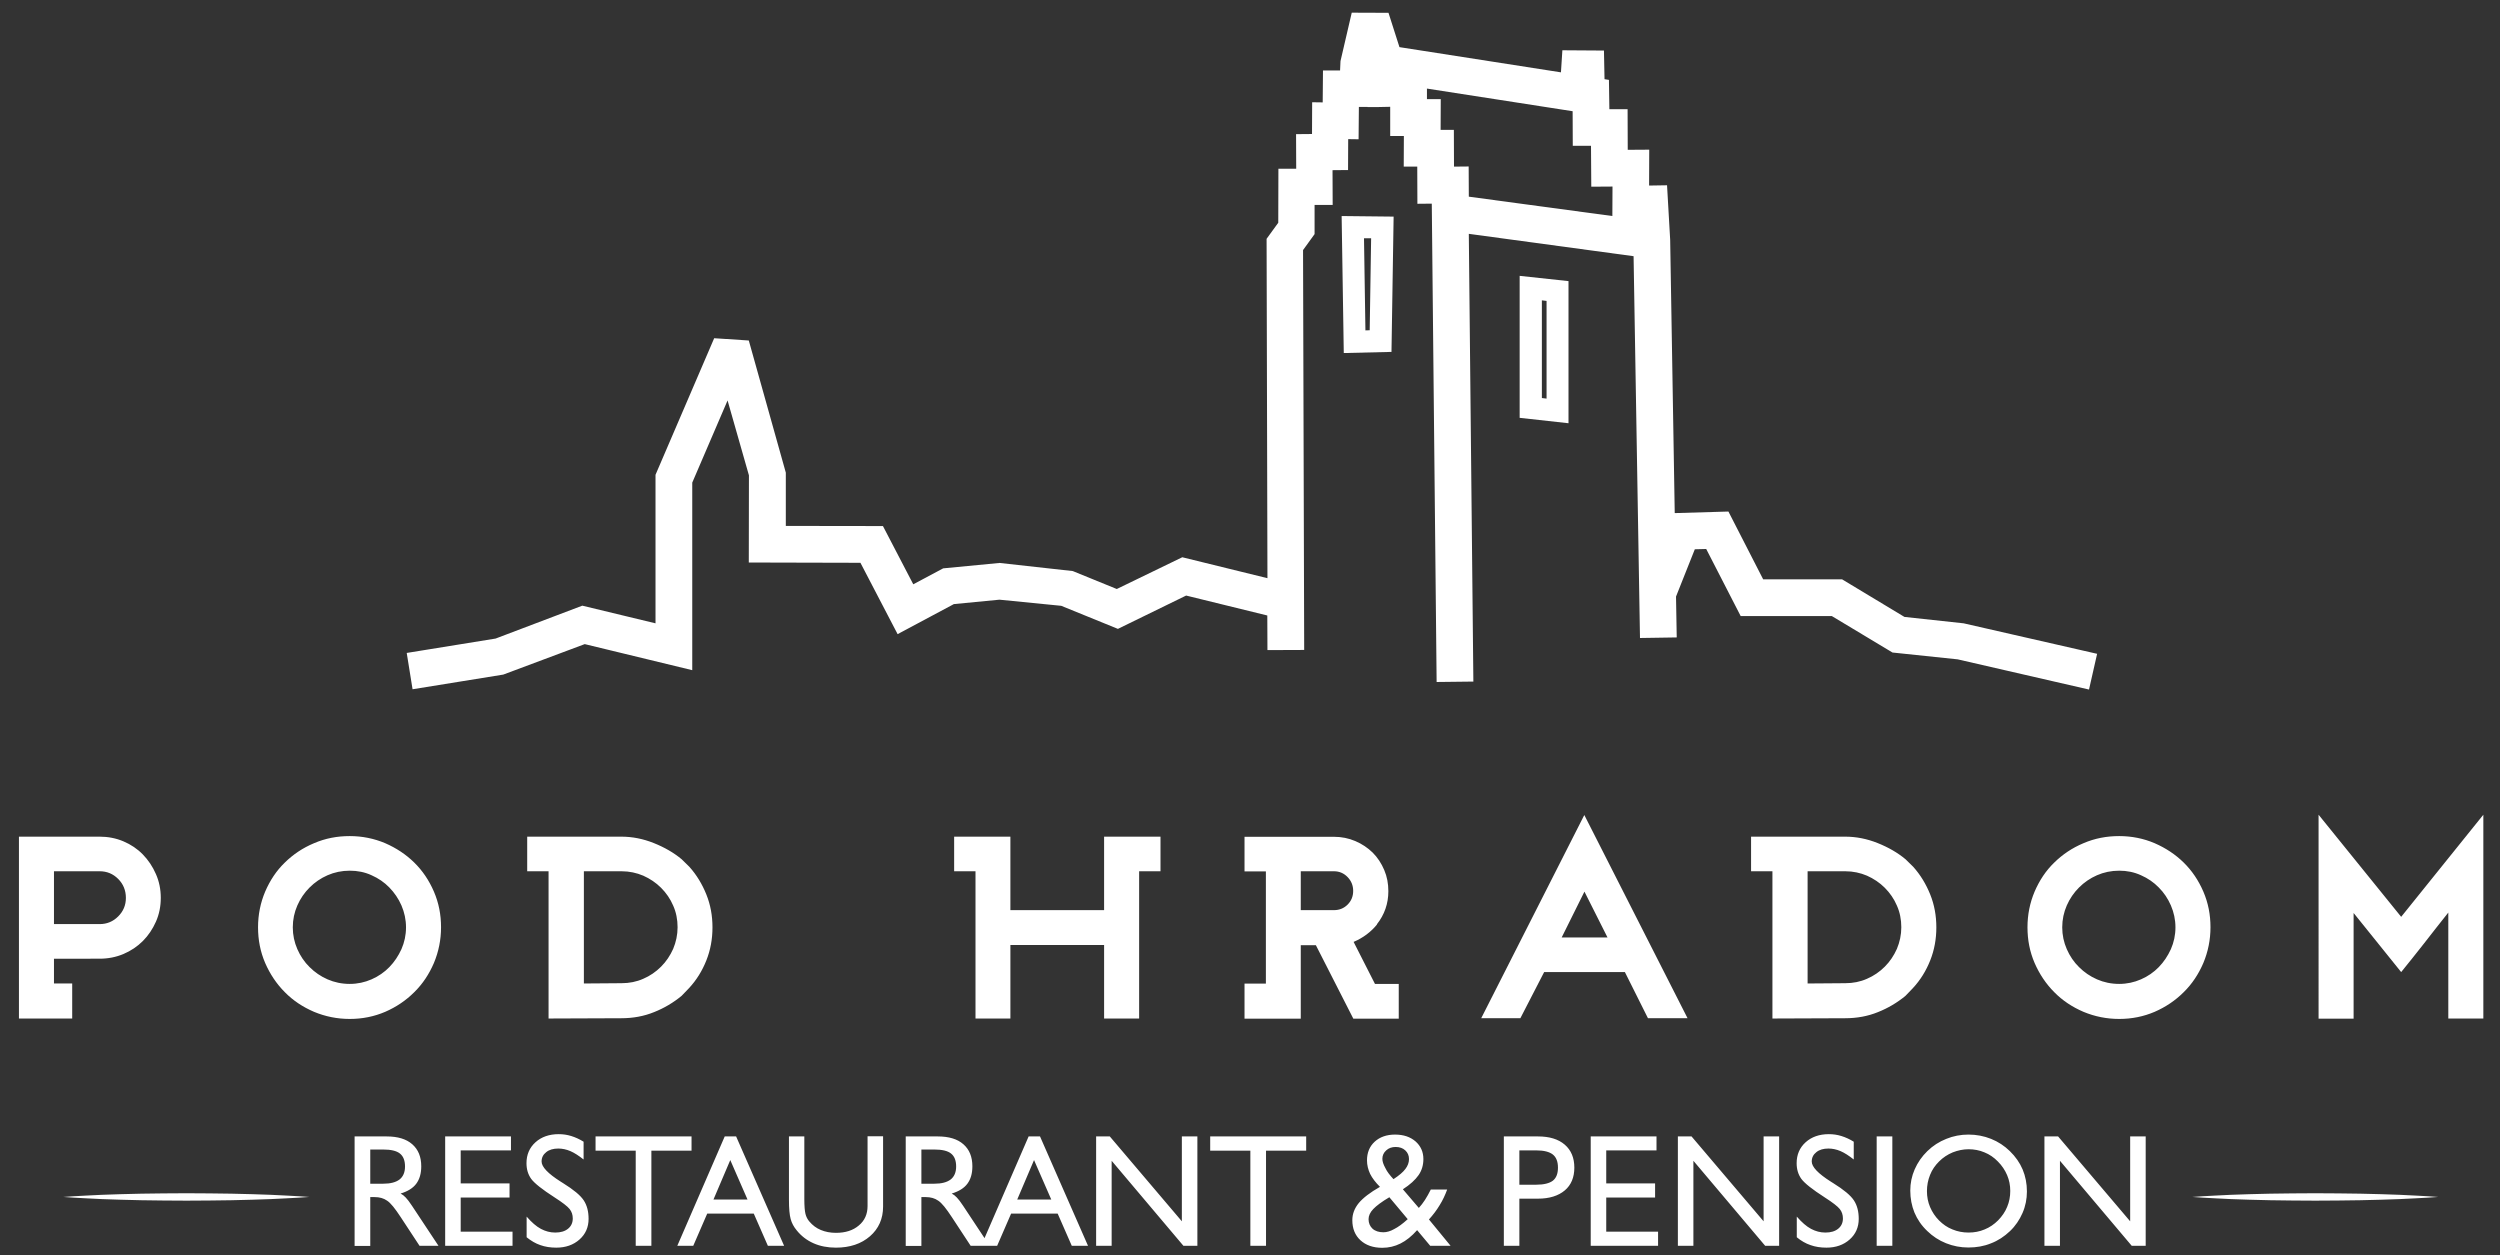
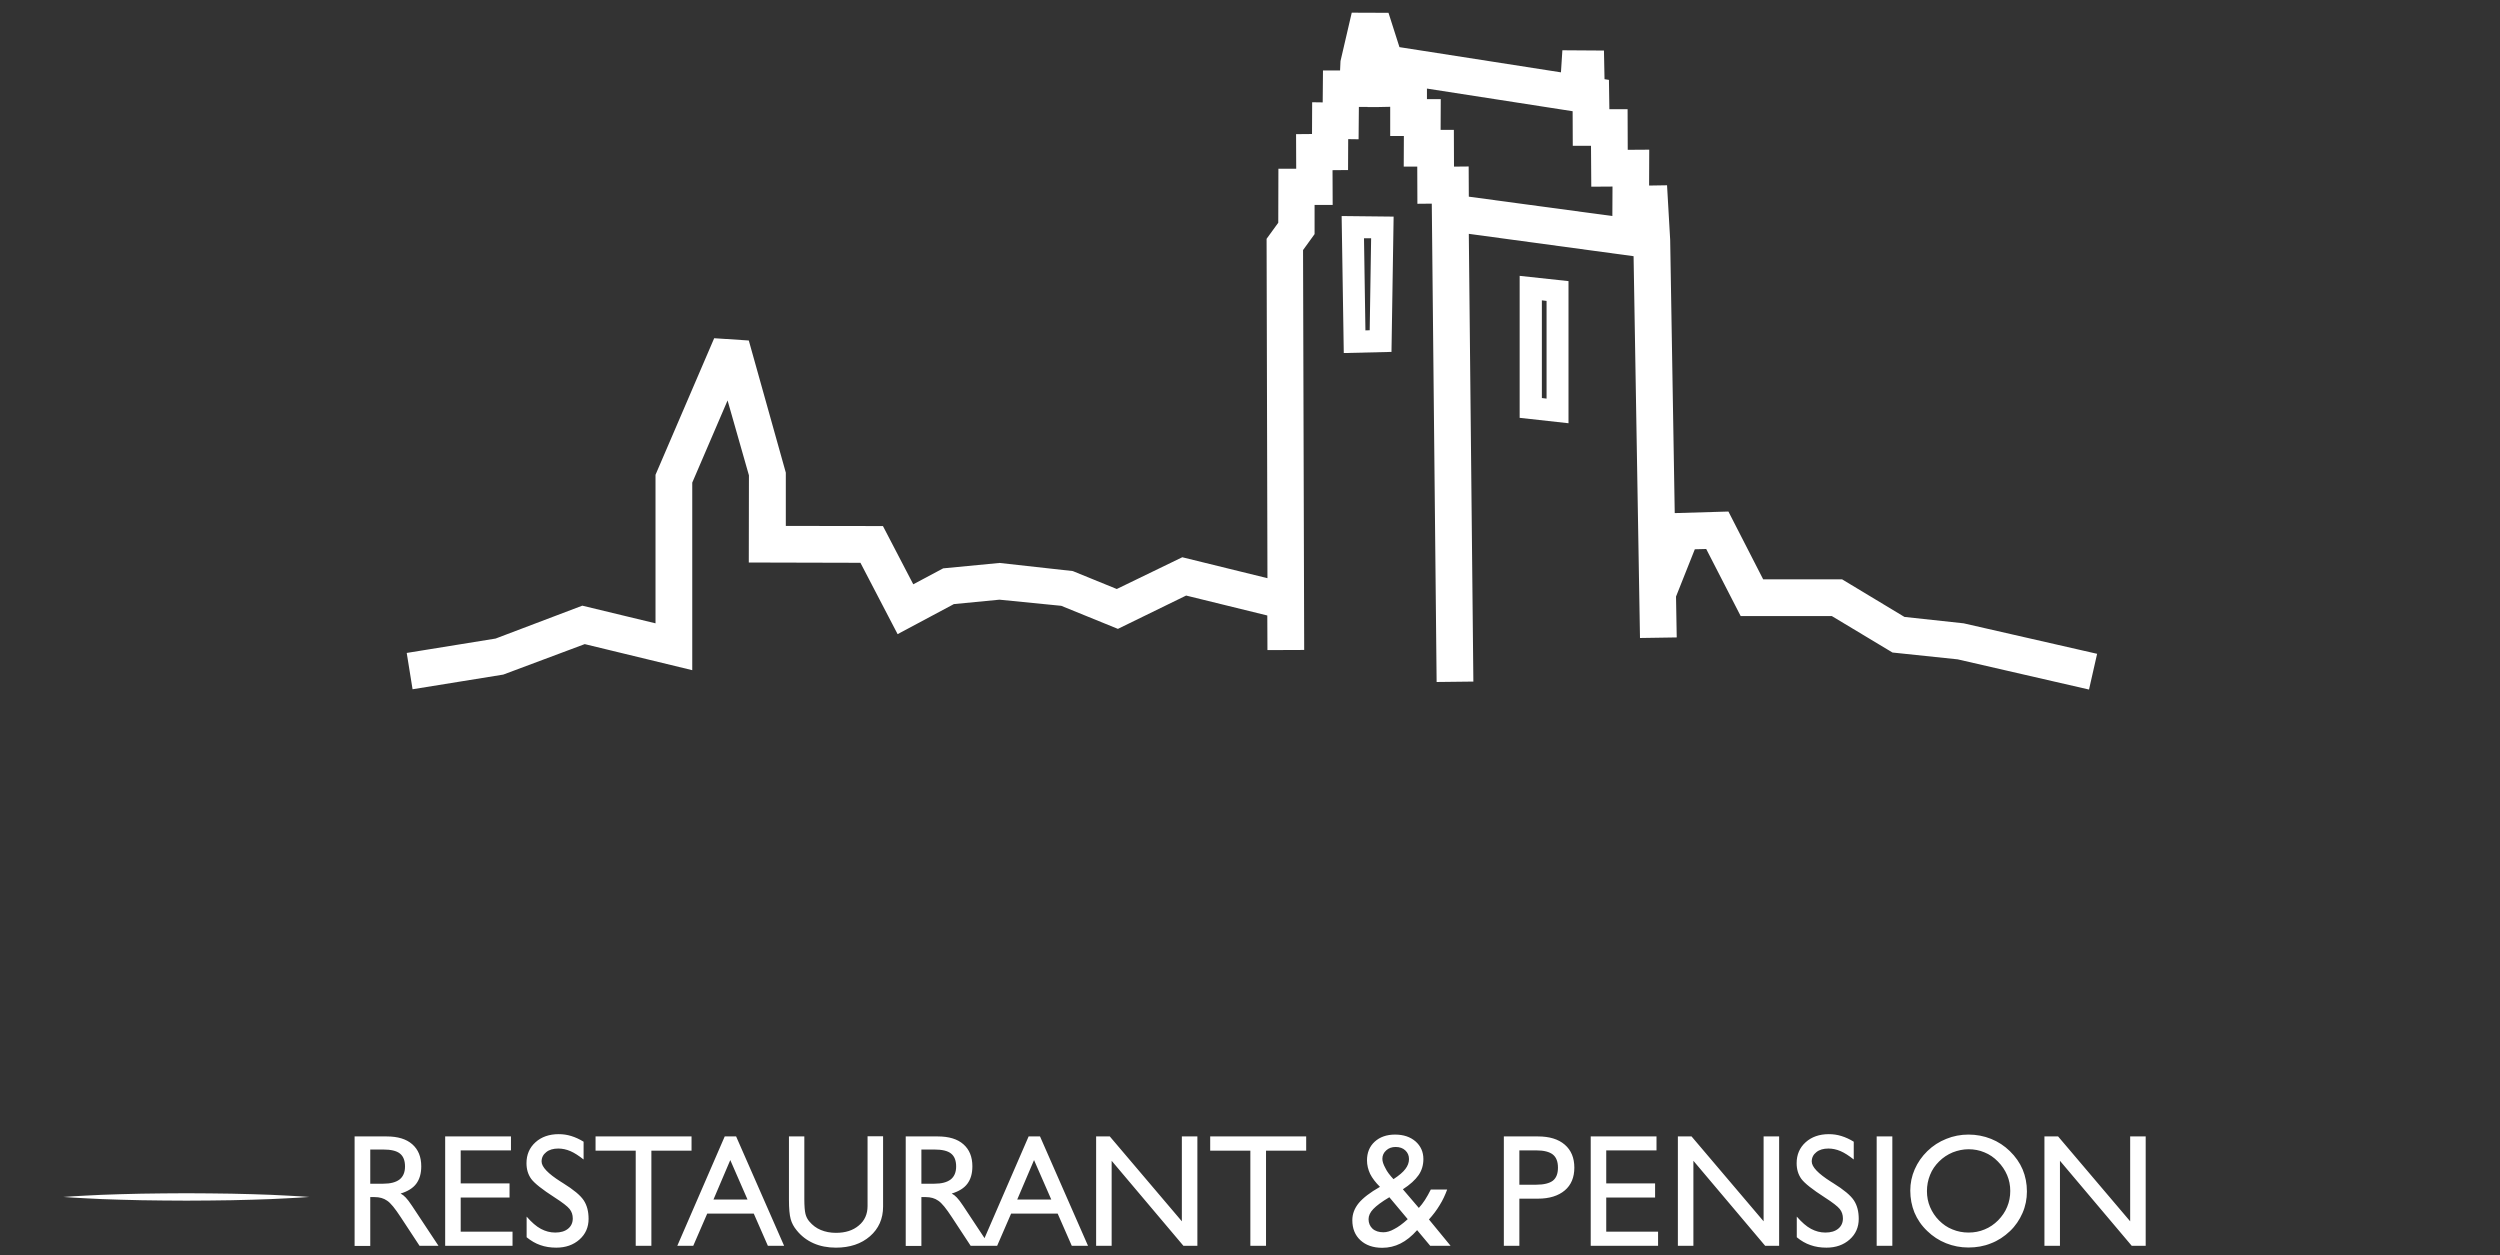
<svg xmlns="http://www.w3.org/2000/svg" version="1.1" id="Layer_1" x="0px" y="0px" width="1755.5px" height="881.6px" viewBox="0 0 1755.5 881.6" style="enable-background:new 0 0 1755.5 881.6;" xml:space="preserve">
  <rect x="0" y="0" width="1755.5" height="881.6" fill="#333333" stroke="none" />
  <style type="text/css">
	.st0{fill:#FFFFFF;}
</style>
  <g>
-     <path class="st0" d="M1539.5,840.5c0,0,2.7-0.2,7.4-0.5c4.7-0.2,11.5-0.7,19.6-1c8.1-0.3,17.5-0.6,27.6-0.8   c5.1-0.1,10.3-0.2,15.6-0.2c5.3,0,10.7-0.1,16.1-0.1c5.4,0,10.8,0.1,16.1,0.1c5.3,0,10.5,0.2,15.6,0.2c10.1,0.2,19.5,0.5,27.6,0.8   c8.1,0.3,14.8,0.8,19.6,1c4.7,0.3,7.4,0.5,7.4,0.5s-2.7,0.2-7.4,0.5c-4.7,0.2-11.5,0.7-19.6,1c-8.1,0.3-17.5,0.6-27.6,0.8   c-5.1,0.1-10.3,0.2-15.6,0.2c-5.3,0-10.7,0.1-16.1,0.1c-5.4,0-10.8-0.1-16.1-0.1c-5.3,0-10.5-0.2-15.6-0.2   c-10.1-0.2-19.6-0.5-27.6-0.8c-8.1-0.3-14.8-0.8-19.6-1C1542.2,840.7,1539.5,840.5,1539.5,840.5" />
    <path class="st0" d="M1466.9,484.2l-92.2-21.2l-45.8-4.8l-42.6-25.6h-64l-24.2-47.1l-8,0.2l-13.2,33.2l0.5,28.7l-25.8,0.4   l-4.5-268.1l-115.7-15.7l3.2,314.4l-25.8,0.3l-3.4-335.9l-10.1,0.1l-0.1-26.1l-9.5,0l0.1-21.5l-9.6,0l0-20.5l-9.7,0.2l-3.6,0   l-2.6,0v-0.1l-6.1,0l-0.2,22.7l-7.3-0.1l-0.1,21.7l-10.9,0.1l0.1,24.4l-12.7,0l0,20.5l-8.1,11.2l0.8,280.8l-25.8,0.1l-0.1-24.3   l-57-14L785,441.6l-39.8-16.2l-43.4-4.3l-32,3.1l-39.5,21.1l-26.1-50.1l-78.4-0.2l0.1-61.2l-15-52.6l-24.8,57.7v131.7l-75.5-18.3   l-57.2,21.4l-63.7,10.3l-4.1-25.5l62.4-10.1l60.9-23.1l51.4,12.4V333.4l41.2-95.9l24.3,1.6l26,92.8l0,37.4l68.2,0.1l21.3,40.9   l21-11.2l39.6-3.8l51.4,5.7l30.9,12.6l46-22.3l59.8,14.7l-0.6-238.3l8.2-11.3l0.1-37.9l12.5,0l-0.1-24.3l11.2-0.1l0.1-22.3l7.4,0.1   l0.2-22.4l12,0l0.3-6.6l7.9-34L975,9l7.7,24.1l113.4,17.7l1-15.5l29.2,0.2l0.4,20.1l3.1,0.5l0.3,20.6l12.8,0l0.1,28.5l15.1-0.1   l-0.1,25.2l12.6-0.2l2.2,38.3l3.2,191.9l37.7-1.1l24.4,47.6h55.4l43.8,26.4l41.6,4.5l93.7,21.4L1466.9,484.2z M1031.4,138.1   l100.8,13.6l0.1-20.7l-14.9,0.1l-0.2-28.7l-12.8,0l-0.1-24.3L1002,62.2l0,7.4l9.7,0l-0.1,21.6l9.3,0l0.1,25.8l10.3-0.1   L1031.4,138.1z" />
    <path class="st0" d="M943.6,247.9l-1.5-96.2l36.5,0.4l-1.5,95L943.6,247.9z M957.8,167.3l1,64.7l3-0.1l1-64.6L957.8,167.3z" />
    <path class="st0" d="M1101.4,297.2l-34.3-3.8v-99.7l34.3,3.7V297.2z M1082.7,279.5l3.3,0.4v-68.6l-3.3-0.4V279.5z" />
    <path class="st0" d="M1435.6,874.8V798h9.6l50.6,59.6V798h10.9v76.8h-9.8l-50.4-59.7v59.7H1435.6z M1341.4,836   c0-5.1,1-10.1,3.1-14.9c2.1-4.8,5.1-9.1,8.9-12.8c3.9-3.8,8.3-6.6,13.3-8.6c4.9-2,10.1-3,15.6-3c5.5,0,10.8,1,15.8,3   c5,2,9.4,4.9,13.2,8.6c4,3.9,7,8.2,9,12.9c2,4.8,3,9.9,3,15.5c0,5.2-1,10.3-3.1,15.1c-2.1,4.8-5,9.1-8.8,12.7   c-4,3.8-8.4,6.7-13.4,8.6c-4.9,2-10.2,2.9-15.8,2.9c-5.5,0-10.7-1-15.7-3c-5-2-9.4-4.9-13.2-8.6c-4-3.8-7-8.2-9-13   C1342.4,846.7,1341.4,841.5,1341.4,836z M1353.1,836.4c0,3.9,0.7,7.7,2.2,11.2c1.5,3.5,3.6,6.7,6.3,9.4c2.7,2.7,5.8,4.9,9.4,6.3   c3.6,1.5,7.4,2.2,11.3,2.2c4,0,7.8-0.7,11.3-2.2c3.5-1.4,6.7-3.6,9.5-6.4c2.7-2.8,4.9-5.9,6.3-9.4c1.5-3.5,2.2-7.3,2.2-11.2   c0-3.9-0.7-7.6-2.2-11.1c-1.5-3.5-3.6-6.7-6.5-9.6c-2.7-2.8-5.9-5-9.4-6.4c-3.5-1.5-7.3-2.2-11.2-2.2c-3.8,0-7.5,0.8-11.1,2.2   c-3.6,1.5-6.8,3.6-9.6,6.4c-2.7,2.7-4.9,5.8-6.3,9.4C1353.8,828.7,1353.1,832.5,1353.1,836.4z M1317.8,874.8V798h11v76.8H1317.8z    M1261.7,868.8v-14.5c3.5,4,6.8,6.9,10,8.6c3.2,1.7,6.5,2.6,10.1,2.6c3.8,0,6.8-0.9,9-2.7c2.2-1.8,3.3-4.2,3.3-7.2   c0-2.5-0.7-4.7-2.2-6.6c-1.5-1.9-5-4.6-10.6-8.2c-8.7-5.6-14.1-9.9-16.4-13c-2.2-3.1-3.3-6.7-3.3-11c0-6,2.1-10.9,6.3-14.7   c4.2-3.8,9.7-5.7,16.3-5.7c3,0,5.9,0.4,8.8,1.3c2.9,0.9,5.8,2.2,8.7,4v12.5c-3.4-2.7-6.5-4.7-9.3-5.9c-2.8-1.2-5.7-1.8-8.5-1.8   c-3.4,0-6.3,0.8-8.4,2.5c-2.2,1.7-3.3,3.9-3.3,6.6c0,3.8,4.5,8.5,13.5,14.2l1.6,1c7.4,4.6,12.2,8.6,14.5,12.1   c2.3,3.5,3.4,7.8,3.4,13c0,5.8-2.1,10.7-6.4,14.5c-4.3,3.8-9.7,5.7-16.3,5.7c-4.1,0-7.9-0.6-11.2-1.8   C1268,873.2,1264.7,871.3,1261.7,868.8z M1178.2,874.8V798h9.6l50.6,59.6V798h10.9v76.8h-9.8l-50.4-59.7v59.7H1178.2z M1117,874.8   V798h46.2v9.8h-35.3V831h34.3v9.9h-34.3v24h36.4v9.9H1117z M1056,874.8V798h24c8,0,14.3,1.9,18.8,5.8c4.5,3.9,6.7,9.3,6.7,16.1   c0,6.8-2.2,12.2-6.7,16c-4.5,3.8-10.8,5.8-18.8,5.8h-13.1v33.1H1056z M1066.9,831.9h11.9c5.3,0,9.2-1,11.6-2.8   c2.4-1.9,3.6-4.9,3.6-9.2c0-4.2-1.2-7.3-3.6-9.2c-2.4-1.9-6.3-2.9-11.6-2.9h-11.9V831.9z M1018.6,874.8h-14.3l-9.2-11   c-3.8,4.3-7.7,7.4-11.7,9.4c-4,2-8.2,3-12.8,3c-6.4,0-11.5-1.8-15.3-5.3c-3.8-3.5-5.7-8.2-5.7-14.1c0-4.3,1.5-8.3,4.5-12   c3-3.6,7.9-7.4,14.9-11.4c-3.1-3.1-5.4-6.1-6.9-9.1c-1.4-3-2.2-6.2-2.2-9.5c0-5.4,1.8-9.8,5.4-13.1c3.6-3.3,8.4-5,14.3-5   c5.9,0,10.7,1.6,14.4,4.8c3.6,3.2,5.5,7.3,5.5,12.4c0,4.2-1.1,8-3.4,11.3c-2.3,3.3-6,6.7-11,9.9l11.2,13.1c1.5-1.6,2.9-3.5,4.3-5.6   c1.4-2.1,2.7-4.6,4.1-7.3h11.5c-1.4,3.8-3.1,7.5-5.3,11c-2.1,3.5-4.6,6.8-7.5,10L1018.6,874.8z M978.5,828c4-2.6,6.8-5,8.4-7.2   c1.6-2.1,2.5-4.4,2.5-6.9c0-2.5-0.9-4.5-2.6-6.1c-1.7-1.6-4-2.4-6.8-2.4c-2.6,0-4.9,0.8-6.6,2.4c-1.8,1.6-2.7,3.6-2.7,5.9   c0,1.8,0.7,4,2.1,6.5C974,822.8,976,825.3,978.5,828z M988.5,856.1l-12.9-15.4c-5.4,3.2-9.1,6-11.3,8.3c-2.2,2.3-3.3,4.7-3.3,7.1   c0,2.8,1,5,2.8,6.7c1.9,1.7,4.5,2.5,7.6,2.5c2.3,0,4.9-0.7,7.5-2.2C981.7,861.7,984.9,859.4,988.5,856.1z M878,874.8V808h-28.2v-10   h67.4v10h-28.2v66.8H878z M769.7,874.8V798h9.6l50.6,59.6V798h10.9v76.8H831l-50.4-59.7v59.7H769.7z M689,874.8l33.3-76.8h8   l33.7,76.8h-11.4l-9.9-22.6H710l-9.8,22.6H689z M714.3,842.3h23.9l-12.1-27.7L714.3,842.3z M647,831.2h9.1c5.1,0,8.9-1,11.5-3   c2.5-2,3.8-5,3.8-9.1c0-4.2-1.2-7.2-3.6-9.1c-2.4-1.9-6.3-2.8-11.7-2.8H647V831.2z M636,874.8V798h22.5c7.8,0,13.8,1.8,18,5.5   c4.2,3.7,6.3,8.8,6.3,15.5c0,5.1-1.2,9.1-3.5,12.2c-2.3,3.1-6,5.4-11,6.9c1.3,0.7,2.5,1.6,3.6,2.8c1.1,1.1,2.6,3.1,4.4,5.8   l18.6,28.1h-13.3l-13.2-20.1c-4-6.1-7.1-10-9.6-11.6c-2.4-1.7-5.3-2.5-8.7-2.5H647v34.3H636z M553.9,798h10.9V842   c0,4.9,0.3,8.4,0.8,10.4c0.5,2,1.4,3.8,2.7,5.3c2.3,2.7,4.9,4.7,8.1,6c3.1,1.3,6.7,2,10.6,2c6.7,0,12-1.7,16.1-5.2   c4.1-3.4,6.1-8,6.1-13.6v-49h10.9v49.4c0,8.5-3.1,15.5-9.2,20.8c-6.1,5.3-14.1,8-23.9,8c-5.8,0-11.1-1-15.8-3.1   c-4.7-2.1-8.6-5.1-11.8-9.1c-2-2.4-3.4-5-4.2-7.9c-0.8-2.9-1.2-7.4-1.2-13.5V798z M475.6,874.8l33.3-76.8h8l33.7,76.8h-11.4   l-9.9-22.6h-32.7l-9.8,22.6H475.6z M501,842.3h23.9l-12.1-27.7L501,842.3z M446.4,874.8V808h-28.2v-10h67.4v10h-28.2v66.8H446.4z    M369.8,868.8v-14.5c3.5,4,6.8,6.9,10,8.6c3.2,1.7,6.5,2.6,10.1,2.6c3.8,0,6.8-0.9,9-2.7c2.2-1.8,3.3-4.2,3.3-7.2   c0-2.5-0.7-4.7-2.2-6.6c-1.5-1.9-5-4.6-10.6-8.2c-8.7-5.6-14.1-9.9-16.4-13c-2.2-3.1-3.3-6.7-3.3-11c0-6,2.1-10.9,6.3-14.7   c4.2-3.8,9.7-5.7,16.3-5.7c3,0,5.9,0.4,8.8,1.3c2.9,0.9,5.8,2.2,8.7,4v12.5c-3.4-2.7-6.5-4.7-9.3-5.9c-2.8-1.2-5.7-1.8-8.5-1.8   c-3.4,0-6.3,0.8-8.4,2.5c-2.2,1.7-3.3,3.9-3.3,6.6c0,3.8,4.5,8.5,13.5,14.2l1.6,1c7.4,4.6,12.2,8.6,14.5,12.1   c2.3,3.5,3.4,7.8,3.4,13c0,5.8-2.1,10.7-6.4,14.5c-4.3,3.8-9.7,5.7-16.3,5.7c-4.1,0-7.9-0.6-11.2-1.8   C376.1,873.2,372.9,871.3,369.8,868.8z M312.6,874.8V798h46.2v9.8h-35.3V831h34.3v9.9h-34.3v24h36.4v9.9H312.6z M260,831.2h9.1   c5.1,0,8.9-1,11.5-3c2.5-2,3.8-5,3.8-9.1c0-4.2-1.2-7.2-3.6-9.1c-2.4-1.9-6.3-2.8-11.7-2.8H260V831.2z M249,874.8V798h22.5   c7.8,0,13.8,1.8,18,5.5c4.2,3.7,6.3,8.8,6.3,15.5c0,5.1-1.2,9.1-3.5,12.2c-2.3,3.1-6,5.4-11,6.9c1.3,0.7,2.5,1.6,3.6,2.8   c1.1,1.1,2.6,3.1,4.4,5.8l18.6,28.1h-13.3l-13.2-20.1c-4-6.1-7.1-10-9.6-11.6c-2.4-1.7-5.3-2.5-8.7-2.5H260v34.3H249z" />
-     <path class="st0" d="M1743.8,715.2h-24.6v-74.4c-5.6,7-11.2,14.2-16.9,21.5c-5.7,7.3-11.1,14-16.2,20.3l-33.4-41.5v74.2h-24.6   V572.1l58,71.7l57.7-71.7V715.2z M1488.1,611.4c-5.6,0-10.8,1.1-15.6,3.2c-4.8,2.1-9,5-12.6,8.6c-3.6,3.6-6.5,7.8-8.6,12.6   c-2.1,4.8-3.2,9.9-3.2,15.4c0,5.4,1.1,10.5,3.2,15.3c2.1,4.8,5,9.1,8.6,12.6c3.6,3.6,7.8,6.5,12.6,8.6c4.8,2.1,10,3.2,15.6,3.2   c5.4,0,10.5-1.1,15.3-3.2c4.8-2.1,9-5,12.5-8.6c3.5-3.6,6.3-7.8,8.5-12.6c2.1-4.8,3.2-9.9,3.2-15.3c0-5.4-1.1-10.5-3.2-15.4   c-2.1-4.8-4.9-9-8.5-12.6c-3.5-3.6-7.7-6.5-12.5-8.6C1498.6,612.4,1493.5,611.4,1488.1,611.4z M1488.1,715.5   c-8.8,0-17.2-1.7-25.1-5c-7.9-3.4-14.7-7.9-20.5-13.8c-5.8-5.8-10.4-12.7-13.8-20.5c-3.4-7.9-5-16.2-5-25.1c0-8.8,1.7-17.2,5-25   c3.4-7.9,7.9-14.7,13.8-20.4c5.8-5.7,12.6-10.3,20.5-13.6c7.9-3.4,16.2-5,25.1-5c8.8,0,17.2,1.7,24.9,5c7.8,3.4,14.6,7.9,20.4,13.6   c5.8,5.7,10.4,12.5,13.8,20.4c3.4,7.9,5,16.2,5,25c0,8.8-1.7,17.2-5,25.1c-3.4,7.9-7.9,14.7-13.8,20.5   c-5.8,5.8-12.6,10.4-20.4,13.8C1505.3,713.8,1497,715.5,1488.1,715.5z M1295.8,690.4c5.4,0,10.5-1,15.2-3.1c4.7-2,8.9-4.9,12.5-8.5   c3.6-3.6,6.4-7.8,8.5-12.5c2-4.8,3.1-9.8,3.1-15.2c0-5.4-1-10.5-3.1-15.2c-2-4.7-4.9-8.9-8.5-12.5c-3.6-3.6-7.8-6.4-12.5-8.5   c-4.7-2-9.8-3.1-15.2-3.1h-26.5v78.8c4.4,0,8.9,0,13.4-0.1C1287.2,690.5,1291.5,690.4,1295.8,690.4z M1343.5,608.7   c5.1,5.7,9,12.2,11.9,19.4c2.9,7.2,4.3,14.9,4.3,23.1c0,8.2-1.4,15.9-4.3,23.2c-2.9,7.3-6.9,13.8-12.2,19.5l-5.2,5.4   c-5.7,4.7-12.2,8.6-19.3,11.4c-7.1,2.9-14.8,4.3-23,4.3l-51.1,0.2V611.8h-15v-24.3h66.1c7.7,0,15.3,1.5,22.8,4.5   c7.5,3,14.1,6.8,19.6,11.4L1343.5,608.7z M1128.8,658.3l-16.2-32.2l-16,32.2H1128.8z M1185,715h-27.8l-16.2-32.4h-56.7l-16.7,32.4   h-27.5l72.4-142.7L1185,715z M913.4,639.1h23.3c3.8,0,7-1.3,9.6-3.9c2.6-2.6,3.9-5.8,3.9-9.6c0-3.8-1.3-7-3.9-9.7   c-2.6-2.7-5.8-4.1-9.6-4.1h-23.3V639.1z M982.2,690.7v24.6h-31.9L924,663.7h-10.6v51.6h-39.5v-24.6h15v-78.8h-15v-24.3h62.9   c5.2,0,10.2,1,14.9,3c4.7,2,8.7,4.7,12.2,8.1c3.4,3.4,6.1,7.5,8.1,12.2c2,4.7,2.9,9.6,2.9,14.9c0,8.7-2.7,16.5-8.1,23.3h0.2   c-4.4,5.4-9.9,9.5-16.5,12.3l15,29.5H982.2z M814.9,587.5v24.3h-15v103.4h-24.6v-51.6h-65.8v51.6H685V611.8h-15v-24.3h39.5v51.6   h65.8v-51.6H814.9z M436.5,690.4c5.4,0,10.5-1,15.2-3.1c4.7-2,8.9-4.9,12.5-8.5c3.6-3.6,6.4-7.8,8.5-12.5c2-4.8,3.1-9.8,3.1-15.2   c0-5.4-1-10.5-3.1-15.2c-2-4.7-4.9-8.9-8.5-12.5c-3.6-3.6-7.8-6.4-12.5-8.5c-4.7-2-9.8-3.1-15.2-3.1h-26.5v78.8   c4.4,0,8.9,0,13.4-0.1C427.8,690.5,432.2,690.4,436.5,690.4z M484.1,608.7c5.1,5.7,9,12.2,11.9,19.4c2.9,7.2,4.3,14.9,4.3,23.1   c0,8.2-1.4,15.9-4.3,23.2c-2.9,7.3-6.9,13.8-12.2,19.5l-5.2,5.4c-5.7,4.7-12.2,8.6-19.3,11.4c-7.1,2.9-14.8,4.3-23,4.3l-51.1,0.2   V611.8h-15v-24.3h66.1c7.7,0,15.3,1.5,22.8,4.5c7.5,3,14.1,6.8,19.6,11.4L484.1,608.7z M245.6,611.4c-5.6,0-10.8,1.1-15.6,3.2   c-4.8,2.1-9,5-12.6,8.6c-3.6,3.6-6.5,7.8-8.6,12.6c-2.1,4.8-3.2,9.9-3.2,15.4c0,5.4,1.1,10.5,3.2,15.3c2.1,4.8,5,9.1,8.6,12.6   c3.6,3.6,7.8,6.5,12.6,8.6c4.8,2.1,10,3.2,15.6,3.2c5.4,0,10.5-1.1,15.3-3.2c4.8-2.1,9-5,12.5-8.6c3.5-3.6,6.3-7.8,8.5-12.6   c2.1-4.8,3.2-9.9,3.2-15.3c0-5.4-1.1-10.5-3.2-15.4c-2.1-4.8-5-9-8.5-12.6c-3.5-3.6-7.7-6.5-12.5-8.6   C256.2,612.4,251,611.4,245.6,611.4z M245.6,715.5c-8.8,0-17.2-1.7-25.1-5c-7.9-3.4-14.7-7.9-20.5-13.8   c-5.8-5.8-10.4-12.7-13.8-20.5c-3.4-7.9-5-16.2-5-25.1c0-8.8,1.7-17.2,5-25c3.4-7.9,7.9-14.7,13.8-20.4   c5.8-5.7,12.6-10.3,20.5-13.6c7.9-3.4,16.2-5,25.1-5c8.8,0,17.1,1.7,24.9,5c7.8,3.4,14.6,7.9,20.4,13.6   c5.8,5.7,10.4,12.5,13.8,20.4c3.4,7.9,5,16.2,5,25c0,8.8-1.7,17.2-5,25.1c-3.4,7.9-7.9,14.7-13.8,20.5   c-5.8,5.8-12.6,10.4-20.4,13.8C262.8,713.8,254.5,715.5,245.6,715.5z M70,648.9c5.1,0,9.4-1.8,13-5.4c3.6-3.6,5.4-7.9,5.4-13   c0-5.2-1.8-9.7-5.4-13.3c-3.6-3.6-7.9-5.4-13-5.4H37.9v37.1H70z M70,587.5c5.9,0,11.5,1.1,16.7,3.3c5.2,2.2,9.8,5.3,13.6,9.2   c3.8,3.9,6.9,8.5,9.2,13.8c2.3,5.2,3.4,10.8,3.4,16.7c0,5.9-1.1,11.5-3.4,16.7c-2.3,5.2-5.4,9.8-9.2,13.6   c-3.8,3.8-8.4,6.9-13.6,9.1c-5.2,2.2-10.8,3.3-16.7,3.3H37.9v17.4h12.8v24.6H13.3V587.5H70z" />
    <path class="st0" d="M44.5,840.5c0,0,2.7-0.2,7.4-0.5c4.7-0.2,11.5-0.7,19.6-1c8.1-0.3,17.5-0.6,27.7-0.8   c5.1-0.1,10.3-0.2,15.6-0.2c5.3,0,10.7-0.1,16.1-0.1c5.4,0,10.8,0.1,16.1,0.1c5.3,0,10.5,0.2,15.6,0.2c10.1,0.2,19.6,0.5,27.6,0.8   c8.1,0.3,14.8,0.8,19.6,1c4.7,0.3,7.4,0.5,7.4,0.5s-2.7,0.2-7.4,0.5c-4.7,0.2-11.5,0.7-19.6,1c-8.1,0.3-17.5,0.6-27.6,0.8   c-5.1,0.1-10.3,0.2-15.6,0.2c-5.3,0-10.7,0.1-16.1,0.1c-5.4,0-10.8-0.1-16.1-0.1c-5.3,0-10.5-0.2-15.6-0.2   c-10.1-0.2-19.6-0.5-27.7-0.8c-8.1-0.3-14.8-0.8-19.6-1C47.2,840.7,44.5,840.5,44.5,840.5" />
  </g>
</svg>